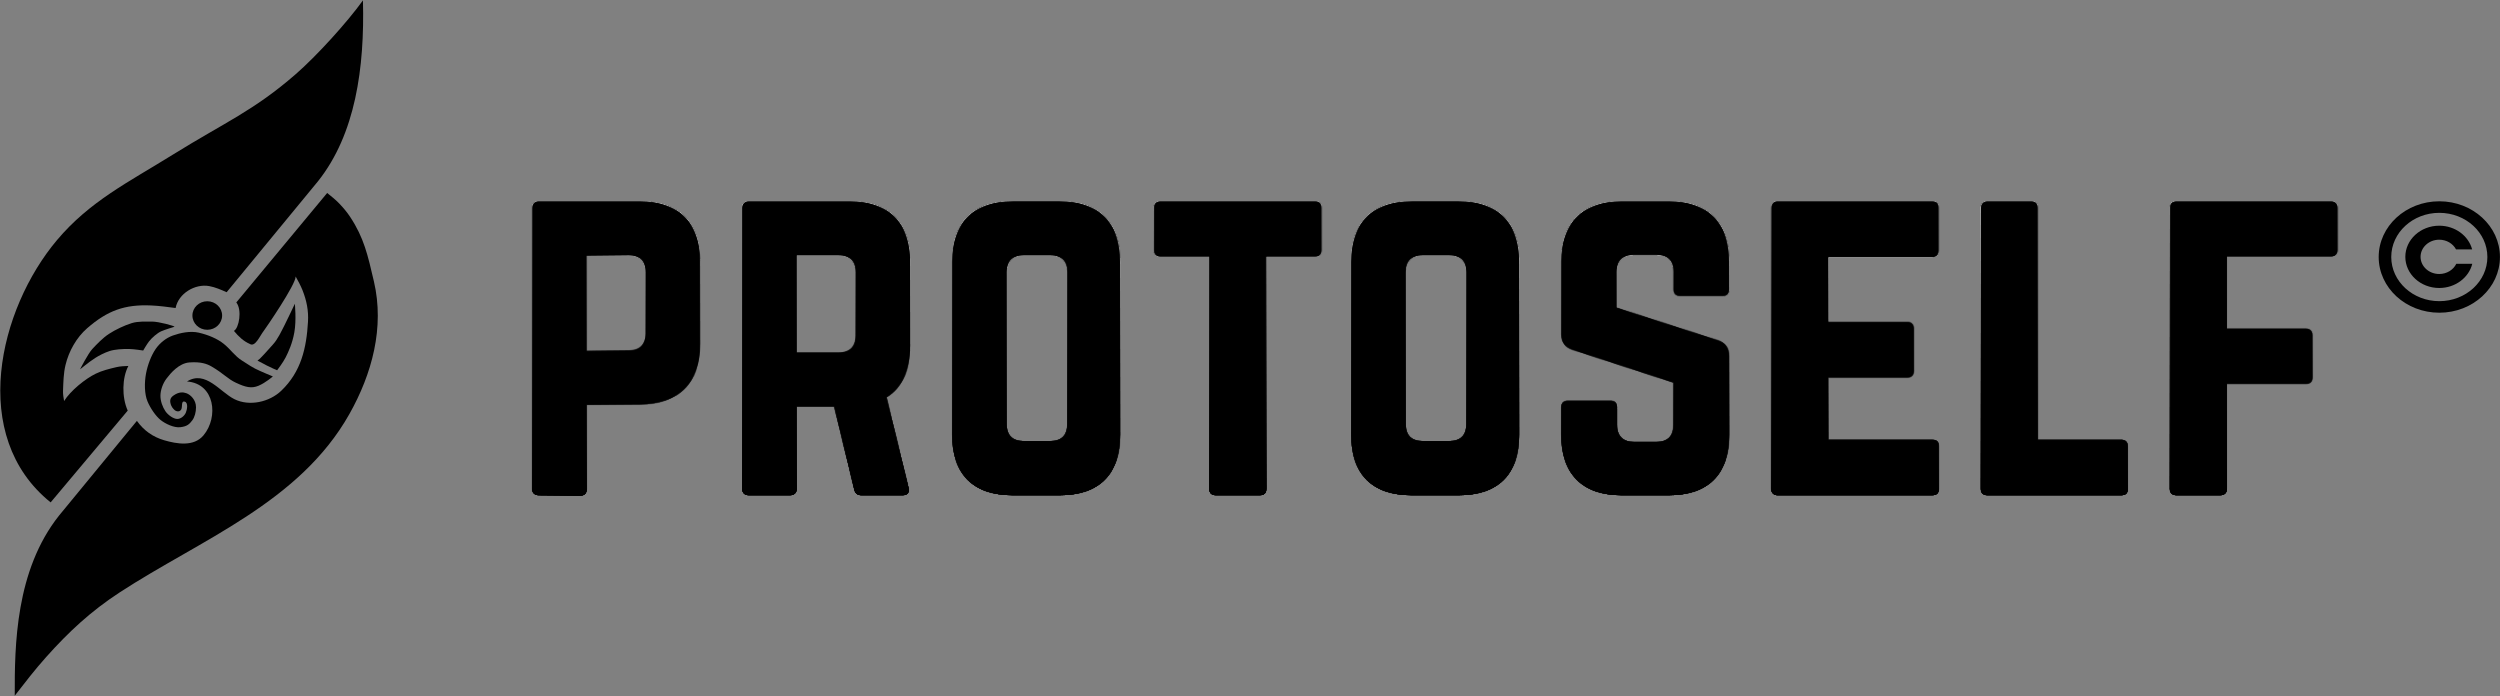
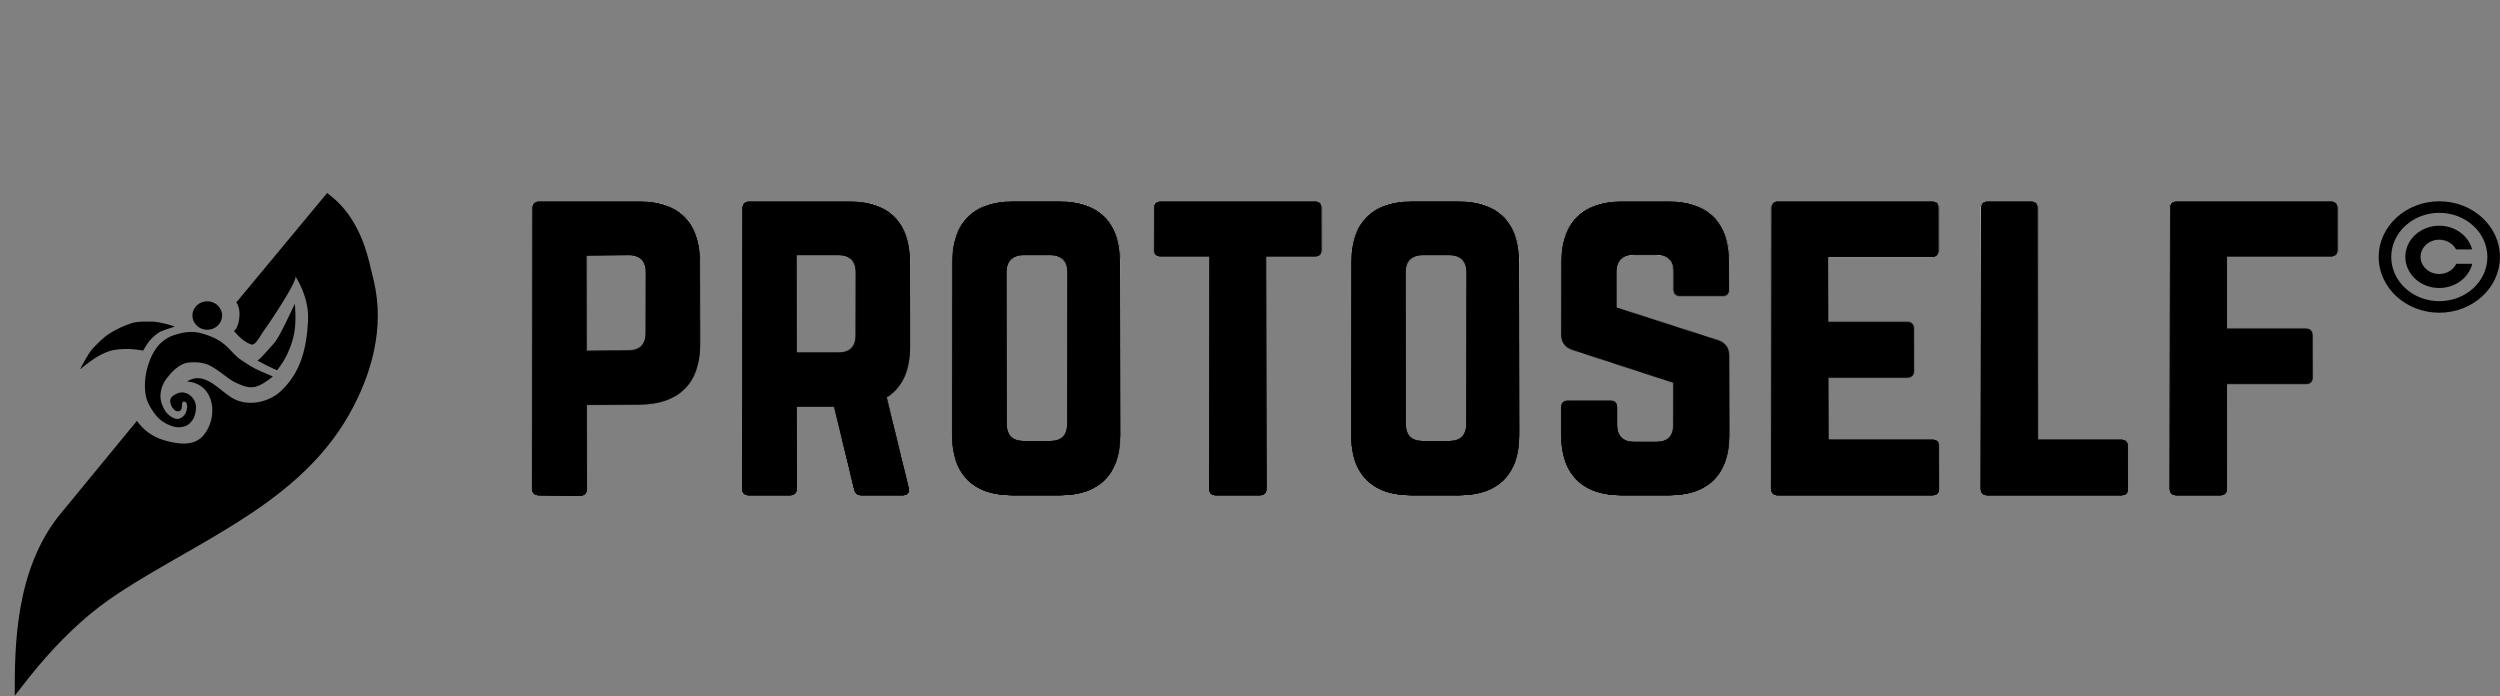
<svg xmlns="http://www.w3.org/2000/svg" xmlns:xlink="http://www.w3.org/1999/xlink" width="2783px" height="775px" viewBox="0 0 2783 775" version="1.1">
  <rect x="0" y="0" width="2783" height="775" fill="#808080" stroke="none" />
  <title>Group 9</title>
  <desc>Created with Sketch.</desc>
  <defs>
-     <path d="M0.345,319.795 C0.345,324.47 3.149,327.273 7.825,327.273 L53.647,327.742 C58.792,327.742 61.13,324.935 61.13,320.26 L61.13,226.763 L120.045,226.298 C163.998,225.829 187.378,202.456 187.378,158.981 L187.378,67.353 C187.378,23.411 163.998,0.038 120.045,0.038 L7.825,0.038 C3.149,0.038 0.345,2.84 0.345,7.515 L0.345,319.795 Z M61.122,166.465 L61.122,60.813 L107.879,60.344 C120.506,60.344 126.585,66.89 126.585,79.047 L126.585,147.298 C126.585,158.985 120.506,165.996 107.879,165.996 L61.122,166.465 Z M421.172,67.351 C421.172,23.409 397.794,0.036 353.841,0.036 L241.619,0.036 C236.945,0.036 234.137,2.838 234.137,7.513 L234.137,319.793 C234.137,324.468 236.945,327.271 241.619,327.271 L287.443,327.271 C292.121,327.271 294.924,324.468 294.924,319.793 L294.924,228.634 L336.54,228.634 L358.984,320.727 C359.918,324.933 362.256,327.271 366.932,327.271 L412.755,327.271 C417.9,327.271 420.703,324.468 419.304,318.859 L394.987,218.35 C412.29,207.594 421.172,188.429 421.172,161.317 L421.172,67.351 Z M294.926,168.333 L294.926,60.344 L341.687,60.344 C353.843,60.344 360.389,66.89 360.389,79.047 L360.389,149.635 C360.389,161.788 353.843,168.333 341.687,168.333 L294.926,168.333 Z M467.933,259.946 C467.933,303.89 491.316,327.263 535.269,327.263 L587.637,327.263 C631.59,327.263 654.968,303.89 654.968,259.946 L654.968,67.343 C654.968,23.401 631.59,0.028 587.637,0.028 L535.269,0.028 C491.316,0.028 467.933,23.401 467.933,67.343 L467.933,259.946 Z M547.419,266.973 C535.263,266.973 528.716,260.894 528.716,248.27 L528.716,79.044 C528.716,66.888 535.263,60.342 547.419,60.342 L577.344,60.342 C589.503,60.342 596.048,66.888 596.048,79.044 L596.048,248.27 C596.048,260.894 589.503,266.973 577.344,266.973 L547.419,266.973 Z M871.921,0.036 C877.064,0.036 879.402,2.838 879.402,7.513 L879.402,54.264 C879.402,58.935 877.064,61.742 871.921,61.742 L817.681,61.742 L817.681,319.793 C817.681,324.933 815.341,327.271 810.201,327.271 L761.572,327.271 C756.896,327.271 754.088,324.933 754.088,319.793 L754.088,61.742 L699.85,61.742 C695.174,61.742 692.367,58.935 692.367,54.264 L692.367,7.513 C692.367,2.838 695.174,0.036 699.85,0.036 L871.921,0.036 Z M912.121,259.946 C912.121,303.89 935.499,327.263 979.452,327.263 L1031.824,327.263 C1075.777,327.263 1099.156,303.89 1099.156,259.946 L1099.156,67.343 C1099.156,23.401 1075.777,0.028 1031.824,0.028 L979.452,0.028 C935.499,0.028 912.121,23.401 912.121,67.343 L912.121,259.946 Z M991.626,266.973 C979.467,266.973 972.922,260.894 972.922,248.27 L972.922,79.044 C972.922,66.888 979.467,60.342 991.626,60.342 L1021.549,60.342 C1033.707,60.342 1040.252,66.888 1040.252,79.044 L1040.252,248.27 C1040.252,260.894 1033.707,266.973 1021.549,266.973 L991.626,266.973 Z M1213.263,0.036 C1169.776,0.036 1145.931,23.409 1145.931,67.351 L1145.931,148.226 C1145.931,157.107 1150.14,162.718 1158.553,165.523 L1270.777,201.985 L1270.777,249.2 C1270.777,261.824 1264.23,267.903 1252.071,267.903 L1226.824,267.903 C1215.134,267.903 1208.117,261.824 1208.117,249.2 L1208.117,229.568 C1208.117,224.424 1205.779,222.09 1200.638,222.09 L1153.412,222.09 C1148.736,222.09 1145.931,224.424 1145.931,229.568 L1145.931,259.954 C1145.931,303.898 1169.776,327.271 1213.263,327.271 L1265.632,327.271 C1309.584,327.271 1332.962,303.898 1332.962,259.954 L1332.962,172.068 C1332.962,163.185 1328.755,157.576 1320.807,154.769 L1207.652,118.309 L1207.652,78.571 C1207.652,66.417 1214.666,59.873 1226.355,59.873 L1252.071,59.873 C1264.696,59.873 1270.777,66.417 1270.777,78.571 L1270.777,98.208 C1270.777,102.879 1273.581,105.685 1278.257,105.685 L1325.483,105.685 C1330.628,105.685 1332.962,102.879 1332.962,98.208 L1332.962,67.351 C1332.962,23.409 1309.584,0.036 1265.632,0.036 L1213.263,0.036 Z M1566.285,7.513 C1566.285,2.838 1564.416,0.036 1558.803,0.036 L1386.733,0.036 C1382.522,0.036 1379.719,2.838 1379.719,7.513 L1379.719,319.793 C1379.719,324.468 1382.522,327.271 1386.733,327.271 L1558.803,327.271 C1564.416,327.271 1566.285,324.468 1566.285,319.793 L1566.285,273.043 C1566.285,267.903 1564.416,265.565 1558.803,265.565 L1443.313,265.565 L1443.313,196.376 L1531.216,196.376 C1535.892,196.376 1538.699,193.573 1538.699,188.429 L1538.699,142.15 C1538.699,137.005 1535.892,134.203 1531.216,134.203 L1443.313,134.203 L1443.313,62.211 L1558.803,62.211 C1564.416,62.211 1566.285,58.935 1566.285,54.264 L1566.285,7.513 Z M1676.626,265.571 L1769.209,265.571 C1774.354,265.571 1776.692,268.374 1776.692,273.049 L1776.692,319.799 C1776.692,324.939 1774.354,327.277 1769.209,327.277 L1620.517,327.277 C1615.841,327.277 1613.037,324.939 1613.037,319.799 L1613.037,7.519 C1613.037,2.844 1615.841,0.042 1620.517,0.042 L1669.146,0.042 C1674.287,0.042 1676.626,2.844 1676.626,7.519 L1676.626,265.571 Z M2010.492,7.513 C2010.492,2.838 2007.685,0.036 2003.011,0.036 L1830.938,0.036 C1825.795,0.036 1823.457,2.838 1823.457,7.513 L1823.457,319.793 C1823.457,324.468 1825.795,327.271 1830.938,327.271 L1879.568,327.271 C1884.244,327.271 1887.051,324.468 1887.051,319.793 L1887.051,203.388 L1974.956,203.388 C1979.63,203.388 1982.438,201.051 1982.438,195.911 L1982.438,149.16 C1982.438,144.485 1979.63,141.682 1974.956,141.682 L1887.051,141.682 L1887.051,61.742 L2003.011,61.742 C2007.685,61.742 2010.492,58.935 2010.492,54.264 L2010.492,7.513 Z" id="path-1" />
    <linearGradient x1="50%" y1="0%" x2="50%" y2="100%" id="linearGradient-3">
      <stop stop-color="#FFFFFF" stop-opacity="0.5" offset="0%" />
      <stop stop-color="#000000" stop-opacity="0.5" offset="100%" />
    </linearGradient>
    <linearGradient x1="50%" y1="0%" x2="50%" y2="100%" id="linearGradient-4">
      <stop stop-color="#000000" stop-opacity="0.5" offset="0%" />
      <stop stop-color="#000000" stop-opacity="0.5" offset="100%" />
    </linearGradient>
    <path d="M0.345,319.795 C0.345,324.47 3.149,327.273 7.825,327.273 L53.647,327.742 C58.792,327.742 61.13,324.935 61.13,320.26 L61.13,226.763 L120.045,226.298 C163.998,225.829 187.378,202.456 187.378,158.981 L187.378,67.353 C187.378,23.411 163.998,0.038 120.045,0.038 L7.825,0.038 C3.149,0.038 0.345,2.84 0.345,7.515 L0.345,319.795 Z M61.122,166.465 L61.122,60.813 L107.879,60.344 C120.506,60.344 126.585,66.89 126.585,79.047 L126.585,147.298 C126.585,158.985 120.506,165.996 107.879,165.996 L61.122,166.465 Z M421.172,67.351 C421.172,23.409 397.794,0.036 353.841,0.036 L241.619,0.036 C236.945,0.036 234.137,2.838 234.137,7.513 L234.137,319.793 C234.137,324.468 236.945,327.271 241.619,327.271 L287.443,327.271 C292.121,327.271 294.924,324.468 294.924,319.793 L294.924,228.634 L336.54,228.634 L358.984,320.727 C359.918,324.933 362.256,327.271 366.932,327.271 L412.755,327.271 C417.9,327.271 420.703,324.468 419.304,318.859 L394.987,218.35 C412.29,207.594 421.172,188.429 421.172,161.317 L421.172,67.351 Z M294.926,168.333 L294.926,60.344 L341.687,60.344 C353.843,60.344 360.389,66.89 360.389,79.047 L360.389,149.635 C360.389,161.788 353.843,168.333 341.687,168.333 L294.926,168.333 Z M467.933,259.946 C467.933,303.89 491.316,327.263 535.269,327.263 L587.637,327.263 C631.59,327.263 654.968,303.89 654.968,259.946 L654.968,67.343 C654.968,23.401 631.59,0.028 587.637,0.028 L535.269,0.028 C491.316,0.028 467.933,23.401 467.933,67.343 L467.933,259.946 Z M547.419,266.973 C535.263,266.973 528.716,260.894 528.716,248.27 L528.716,79.044 C528.716,66.888 535.263,60.342 547.419,60.342 L577.344,60.342 C589.503,60.342 596.048,66.888 596.048,79.044 L596.048,248.27 C596.048,260.894 589.503,266.973 577.344,266.973 L547.419,266.973 Z M871.921,0.036 C877.064,0.036 879.402,2.838 879.402,7.513 L879.402,54.264 C879.402,58.935 877.064,61.742 871.921,61.742 L817.681,61.742 L817.681,319.793 C817.681,324.933 815.341,327.271 810.201,327.271 L761.572,327.271 C756.896,327.271 754.088,324.933 754.088,319.793 L754.088,61.742 L699.85,61.742 C695.174,61.742 692.367,58.935 692.367,54.264 L692.367,7.513 C692.367,2.838 695.174,0.036 699.85,0.036 L871.921,0.036 Z M912.121,259.946 C912.121,303.89 935.499,327.263 979.452,327.263 L1031.824,327.263 C1075.777,327.263 1099.156,303.89 1099.156,259.946 L1099.156,67.343 C1099.156,23.401 1075.777,0.028 1031.824,0.028 L979.452,0.028 C935.499,0.028 912.121,23.401 912.121,67.343 L912.121,259.946 Z M991.626,266.973 C979.467,266.973 972.922,260.894 972.922,248.27 L972.922,79.044 C972.922,66.888 979.467,60.342 991.626,60.342 L1021.549,60.342 C1033.707,60.342 1040.252,66.888 1040.252,79.044 L1040.252,248.27 C1040.252,260.894 1033.707,266.973 1021.549,266.973 L991.626,266.973 Z M1213.263,0.036 C1169.776,0.036 1145.931,23.409 1145.931,67.351 L1145.931,148.226 C1145.931,157.107 1150.14,162.718 1158.553,165.523 L1270.777,201.985 L1270.777,249.2 C1270.777,261.824 1264.23,267.903 1252.071,267.903 L1226.824,267.903 C1215.134,267.903 1208.117,261.824 1208.117,249.2 L1208.117,229.568 C1208.117,224.424 1205.779,222.09 1200.638,222.09 L1153.412,222.09 C1148.736,222.09 1145.931,224.424 1145.931,229.568 L1145.931,259.954 C1145.931,303.898 1169.776,327.271 1213.263,327.271 L1265.632,327.271 C1309.584,327.271 1332.962,303.898 1332.962,259.954 L1332.962,172.068 C1332.962,163.185 1328.755,157.576 1320.807,154.769 L1207.652,118.309 L1207.652,78.571 C1207.652,66.417 1214.666,59.873 1226.355,59.873 L1252.071,59.873 C1264.696,59.873 1270.777,66.417 1270.777,78.571 L1270.777,98.208 C1270.777,102.879 1273.581,105.685 1278.257,105.685 L1325.483,105.685 C1330.628,105.685 1332.962,102.879 1332.962,98.208 L1332.962,67.351 C1332.962,23.409 1309.584,0.036 1265.632,0.036 L1213.263,0.036 Z M1566.285,7.513 C1566.285,2.838 1564.416,0.036 1558.803,0.036 L1386.733,0.036 C1382.522,0.036 1379.719,2.838 1379.719,7.513 L1379.719,319.793 C1379.719,324.468 1382.522,327.271 1386.733,327.271 L1558.803,327.271 C1564.416,327.271 1566.285,324.468 1566.285,319.793 L1566.285,273.043 C1566.285,267.903 1564.416,265.565 1558.803,265.565 L1443.313,265.565 L1443.313,196.376 L1531.216,196.376 C1535.892,196.376 1538.699,193.573 1538.699,188.429 L1538.699,142.15 C1538.699,137.005 1535.892,134.203 1531.216,134.203 L1443.313,134.203 L1443.313,62.211 L1558.803,62.211 C1564.416,62.211 1566.285,58.935 1566.285,54.264 L1566.285,7.513 Z M1676.626,265.571 L1769.209,265.571 C1774.354,265.571 1776.692,268.374 1776.692,273.049 L1776.692,319.799 C1776.692,324.939 1774.354,327.277 1769.209,327.277 L1620.517,327.277 C1615.841,327.277 1613.037,324.939 1613.037,319.799 L1613.037,7.519 C1613.037,2.844 1615.841,0.042 1620.517,0.042 L1669.146,0.042 C1674.287,0.042 1676.626,2.844 1676.626,7.519 L1676.626,265.571 Z M2010.492,7.513 C2010.492,2.838 2007.685,0.036 2003.011,0.036 L1830.938,0.036 C1825.795,0.036 1823.457,2.838 1823.457,7.513 L1823.457,319.793 C1823.457,324.468 1825.795,327.271 1830.938,327.271 L1879.568,327.271 C1884.244,327.271 1887.051,324.468 1887.051,319.793 L1887.051,203.388 L1974.956,203.388 C1979.63,203.388 1982.438,201.051 1982.438,195.911 L1982.438,149.16 C1982.438,144.485 1979.63,141.682 1974.956,141.682 L1887.051,141.682 L1887.051,61.742 L2003.011,61.742 C2007.685,61.742 2010.492,58.935 2010.492,54.264 L2010.492,7.513 Z" id="path-5" />
-     <rect id="path-7" x="0.711" y="0.532" width="2129.527" height="480.555" />
  </defs>
  <g id="Page-1" stroke="none" stroke-width="1" fill="none" fill-rule="evenodd">
    <g id="Group-9">
      <g id="Group" transform="translate(592, 224)">
        <g id="Clipped">
          <g>
            <mask id="mask-2" fill="white">
              <use xlink:href="#path-1" />
            </mask>
            <g id="Shape" />
            <g id="Group" mask="url(#mask-2)" fill="#FFFFFF" fill-rule="nonzero">
-               <path d="M0.345,319.795 C0.345,324.47 3.149,327.273 7.825,327.273 L53.647,327.742 C58.792,327.742 61.13,324.935 61.13,320.26 L61.13,226.763 L120.045,226.298 C163.998,225.829 187.378,202.456 187.378,158.981 L187.378,67.353 C187.378,23.411 163.998,0.038 120.045,0.038 L7.825,0.038 C3.149,0.038 0.345,2.84 0.345,7.515 L0.345,319.795 Z M61.122,166.465 L61.122,60.813 L107.879,60.344 C120.506,60.344 126.585,66.89 126.585,79.047 L126.585,147.298 C126.585,158.985 120.506,165.996 107.879,165.996 L61.122,166.465 Z" id="Shape" />
              <path d="M421.172,67.351 C421.172,23.409 397.794,0.036 353.841,0.036 L241.619,0.036 C236.945,0.036 234.137,2.838 234.137,7.513 L234.137,319.793 C234.137,324.468 236.945,327.271 241.619,327.271 L287.443,327.271 C292.121,327.271 294.924,324.468 294.924,319.793 L294.924,228.634 L336.54,228.634 L358.984,320.727 C359.918,324.933 362.256,327.271 366.932,327.271 L412.755,327.271 C417.9,327.271 420.703,324.468 419.304,318.859 L394.987,218.35 C412.29,207.594 421.172,188.429 421.172,161.317 L421.172,67.351 Z M294.926,168.333 L294.926,60.344 L341.687,60.344 C353.843,60.344 360.389,66.89 360.389,79.047 L360.389,149.635 C360.389,161.788 353.843,168.333 341.687,168.333 L294.926,168.333 Z" id="Shape" />
              <path d="M467.933,259.946 C467.933,303.89 491.316,327.263 535.269,327.263 L587.637,327.263 C631.59,327.263 654.968,303.89 654.968,259.946 L654.968,67.343 C654.968,23.401 631.59,0.028 587.637,0.028 L535.269,0.028 C491.316,0.028 467.933,23.401 467.933,67.343 L467.933,259.946 Z M547.419,266.973 C535.263,266.973 528.716,260.894 528.716,248.27 L528.716,79.044 C528.716,66.888 535.263,60.342 547.419,60.342 L577.344,60.342 C589.503,60.342 596.048,66.888 596.048,79.044 L596.048,248.27 C596.048,260.894 589.503,266.973 577.344,266.973 L547.419,266.973 Z" id="Shape" />
              <path d="M871.921,0.036 C877.064,0.036 879.402,2.838 879.402,7.513 L879.402,54.264 C879.402,58.935 877.064,61.742 871.921,61.742 L817.681,61.742 L817.681,319.793 C817.681,324.933 815.341,327.271 810.201,327.271 L761.572,327.271 C756.896,327.271 754.088,324.933 754.088,319.793 L754.088,61.742 L699.85,61.742 C695.174,61.742 692.367,58.935 692.367,54.264 L692.367,7.513 C692.367,2.838 695.174,0.036 699.85,0.036 L871.921,0.036 Z" id="Shape" />
              <path d="M912.121,259.946 C912.121,303.89 935.499,327.263 979.452,327.263 L1031.824,327.263 C1075.777,327.263 1099.156,303.89 1099.156,259.946 L1099.156,67.343 C1099.156,23.401 1075.777,0.028 1031.824,0.028 L979.452,0.028 C935.499,0.028 912.121,23.401 912.121,67.343 L912.121,259.946 Z M991.626,266.973 C979.467,266.973 972.922,260.894 972.922,248.27 L972.922,79.044 C972.922,66.888 979.467,60.342 991.626,60.342 L1021.549,60.342 C1033.707,60.342 1040.252,66.888 1040.252,79.044 L1040.252,248.27 C1040.252,260.894 1033.707,266.973 1021.549,266.973 L991.626,266.973 Z" id="Shape" />
              <path d="M1213.263,0.036 C1169.776,0.036 1145.931,23.409 1145.931,67.351 L1145.931,148.226 C1145.931,157.107 1150.14,162.718 1158.553,165.523 L1270.777,201.985 L1270.777,249.2 C1270.777,261.824 1264.23,267.903 1252.071,267.903 L1226.824,267.903 C1215.134,267.903 1208.117,261.824 1208.117,249.2 L1208.117,229.568 C1208.117,224.424 1205.779,222.09 1200.638,222.09 L1153.412,222.09 C1148.736,222.09 1145.931,224.424 1145.931,229.568 L1145.931,259.954 C1145.931,303.898 1169.776,327.271 1213.263,327.271 L1265.632,327.271 C1309.584,327.271 1332.962,303.898 1332.962,259.954 L1332.962,172.068 C1332.962,163.185 1328.755,157.576 1320.807,154.769 L1207.652,118.309 L1207.652,78.571 C1207.652,66.417 1214.666,59.873 1226.355,59.873 L1252.071,59.873 C1264.696,59.873 1270.777,66.417 1270.777,78.571 L1270.777,98.208 C1270.777,102.879 1273.581,105.685 1278.257,105.685 L1325.483,105.685 C1330.628,105.685 1332.962,102.879 1332.962,98.208 L1332.962,67.351 C1332.962,23.409 1309.584,0.036 1265.632,0.036 L1213.263,0.036 Z" id="Shape" />
              <path d="M1566.285,7.513 C1566.285,2.838 1564.416,0.036 1558.803,0.036 L1386.733,0.036 C1382.522,0.036 1379.719,2.838 1379.719,7.513 L1379.719,319.793 C1379.719,324.468 1382.522,327.271 1386.733,327.271 L1558.803,327.271 C1564.416,327.271 1566.285,324.468 1566.285,319.793 L1566.285,273.043 C1566.285,267.903 1564.416,265.565 1558.803,265.565 L1443.313,265.565 L1443.313,196.376 L1531.216,196.376 C1535.892,196.376 1538.699,193.573 1538.699,188.429 L1538.699,142.15 C1538.699,137.005 1535.892,134.203 1531.216,134.203 L1443.313,134.203 L1443.313,62.211 L1558.803,62.211 C1564.416,62.211 1566.285,58.935 1566.285,54.264 L1566.285,7.513 Z" id="Shape" />
              <path d="M1676.626,265.571 L1769.209,265.571 C1774.354,265.571 1776.692,268.374 1776.692,273.049 L1776.692,319.799 C1776.692,324.939 1774.354,327.277 1769.209,327.277 L1620.517,327.277 C1615.841,327.277 1613.037,324.939 1613.037,319.799 L1613.037,7.519 C1613.037,2.844 1615.841,0.042 1620.517,0.042 L1669.146,0.042 C1674.287,0.042 1676.626,2.844 1676.626,7.519 L1676.626,265.571 Z" id="Shape" />
              <path d="M2010.492,7.513 C2010.492,2.838 2007.685,0.036 2003.011,0.036 L1830.938,0.036 C1825.795,0.036 1823.457,2.838 1823.457,7.513 L1823.457,319.793 C1823.457,324.468 1825.795,327.271 1830.938,327.271 L1879.568,327.271 C1884.244,327.271 1887.051,324.468 1887.051,319.793 L1887.051,203.388 L1974.956,203.388 C1979.63,203.388 1982.438,201.051 1982.438,195.911 L1982.438,149.16 C1982.438,144.485 1979.63,141.682 1974.956,141.682 L1887.051,141.682 L1887.051,61.742 L2003.011,61.742 C2007.685,61.742 2010.492,58.935 2010.492,54.264 L2010.492,7.513 Z" id="Shape" />
            </g>
          </g>
          <g>
            <mask id="mask-6" fill="white">
              <use xlink:href="#path-5" />
            </mask>
            <g id="Shape">
              <use fill="#D8D8D8" xlink:href="#path-5" />
              <use fill="url(#linearGradient-3)" xlink:href="#path-5" />
              <use fill="url(#linearGradient-3)" xlink:href="#path-5" />
              <use fill="url(#linearGradient-3)" xlink:href="#path-5" />
              <use fill="url(#linearGradient-3)" xlink:href="#path-5" />
              <use fill="url(#linearGradient-3)" xlink:href="#path-5" />
              <use fill="url(#linearGradient-3)" xlink:href="#path-5" />
              <use fill="url(#linearGradient-3)" xlink:href="#path-5" />
              <use fill="url(#linearGradient-3)" xlink:href="#path-5" />
              <use fill="url(#linearGradient-3)" xlink:href="#path-5" />
              <use fill="url(#linearGradient-3)" xlink:href="#path-5" />
              <use fill="url(#linearGradient-3)" xlink:href="#path-5" />
              <use fill="url(#linearGradient-4)" xlink:href="#path-5" />
            </g>
            <g id="Group" mask="url(#mask-6)">
              <g transform="translate(-20.313, -70.049)">
                <rect id="Rectangle-path" stroke="none" fill="#000000" fill-rule="evenodd" x="0.711" y="0.532" width="2129.527" height="480.555" />
                <g id="Clipped" stroke="none" stroke-width="1" fill="none" fill-rule="evenodd">
                  <mask id="mask-8" fill="white">
                    <use xlink:href="#path-7" />
                  </mask>
                  <g id="Rectangle-path" />
                  <rect id="Rectangle-path" fill="#000000" mask="url(#mask-8)" x="-5.647" y="-96.255" width="2058.919" height="555.992" />
                </g>
                <rect id="Rectangle-path" stroke="#000000" stroke-width="10.42" fill="none" x="0.711" y="0.532" width="2129.527" height="480.555" />
              </g>
            </g>
          </g>
        </g>
        <g id="Ebene1" transform="translate(2055, 0)" fill="#000000">
          <g id="Group">
            <path d="M68.446,0.079 C105.696,0.079 135.939,27.868 135.939,62.096 C135.939,96.321 105.696,124.11 68.446,124.11 C31.197,124.11 0.954,96.321 0.954,62.096 C0.954,27.868 31.197,0.079 68.446,0.079 Z M68.446,12.931 C97.976,12.931 121.952,34.961 121.952,62.096 C121.952,89.228 97.976,111.258 68.446,111.258 C38.914,111.258 14.941,89.228 14.941,62.096 C14.941,34.961 38.914,12.931 68.446,12.931 Z" id="Shape" />
            <path d="M105.138,69.651 C101.311,85.072 86.281,96.595 68.345,96.595 C47.519,96.595 30.61,81.059 30.61,61.923 C30.61,42.787 47.519,27.25 68.345,27.25 C86.072,27.25 100.958,38.503 104.998,53.651 L87.072,53.651 C83.716,47.252 76.588,42.834 68.345,42.834 C56.881,42.834 47.57,51.388 47.57,61.923 C47.57,72.458 56.881,81.012 68.345,81.012 C76.82,81.012 84.114,76.34 87.344,69.651 L105.138,69.651 Z" id="Shape" />
          </g>
        </g>
      </g>
      <g id="Group" fill="#000000">
        <g id="Shape">
          <path d="M364.212,214.822 L263.059,336.668 C269.726,345.082 266.081,365.354 260.39,368.347 C265.396,374.417 270.931,379.774 278.122,382.892 C284.115,386.735 289.27,373.84 293.664,368.239 C295.598,365.773 329.509,316.446 329.112,307.782 C331.875,312.768 334.652,317.784 336.755,323.082 C341.301,334.524 343.577,345.697 342.859,358.117 C341.167,387.459 335.227,413.821 313.124,434.959 C299.872,447.63 277.647,452.642 260.886,444.328 C245.023,436.462 228.682,411.677 208.178,424.662 C239.194,426.994 243.55,464.271 226.544,484.618 C215.711,497.578 196.718,494.136 182.889,490.135 C170.201,486.457 159.998,479.201 152.4,468.508 L65.759,573.906 C17.267,634.891 16.246,718.347 16.415,774.479 C27.703,759.893 39.005,745.281 51.297,731.529 C76.6,703.216 101.204,680.345 133.212,659.473 C223.707,600.464 333.275,559.568 388.848,461.068 C414.186,416.158 428.196,364.456 416.252,313.325 C409.337,283.724 405.227,264.849 389.778,241.435 C386.257,236.096 382.085,231.177 377.653,226.563 C373.531,222.273 368.857,218.537 364.212,214.822 Z" />
-           <path d="M56.368,559.258 L142.175,457.077 C135.441,442.124 135.876,420.55 142.919,407.366 C138.432,407.526 133.883,407.692 129.513,408.729 C121.682,410.592 113.729,412.498 106.497,416.027 C94.786,421.745 78.395,435.057 71.346,446.446 C70.687,442.669 70.013,438.837 70.162,435.008 C70.535,425.431 70.672,415.709 72.904,406.386 C76.572,391.051 85.05,375.775 97.073,365.339 C119.693,345.705 138.855,338.74 168.129,340.031 C177.287,340.436 186.399,341.663 195.484,342.887 C198.597,326.733 217.039,315.632 232.819,318.462 C239.591,319.678 246,322.516 252.291,325.302 L354.074,201.678 C395.629,149.331 406.003,75.772 404.034,0.396 C386.537,24.83 352.51,62.287 329.164,82.594 C282.114,123.517 250.73,135.925 192.026,172.38 C142.925,202.87 99.95,223.972 63.478,267.238 C-1.311,344.099 -35.201,485.597 56.368,559.258 Z" />
        </g>
        <g transform="translate(89, 335)" id="Shape">
          <path d="M132.083,35.289 C142.457,37.645 153.058,41.976 160.369,48.008 C168.261,54.523 172.312,61.243 180.152,66.234 C190.532,72.837 190.818,73.208 194.916,75.319 C200.682,78.29 214.755,84.051 214.755,84.051 C214.755,84.051 206.818,90.981 198.897,94.367 C190.925,97.77 184.236,96.004 173.873,91.191 C164.161,86.682 160.226,80.978 146.436,72.951 C141.412,70.027 134.614,67.556 121.971,68.454 C110.15,69.29 100.833,80.527 96.319,86.484 C92.186,91.937 89.667,99.303 89.597,105.464 C89.527,111.493 92.046,118.21 95.096,122.722 C98.11,127.184 104.092,131.246 108.181,131.377 C112.27,131.511 116.388,127.822 117.853,124.418 C119.315,121.017 120.713,113.289 116.671,112.131 C112.162,110.835 114.545,118.16 112.585,121.076 C110.441,124.263 106.437,122.798 104.838,120.967 C104.162,120.193 101.655,118.28 100.679,113.467 C99.738,108.829 102.22,106.599 104.433,105.084 C110.322,101.049 114.914,101.434 118.613,102.777 C122.921,104.338 129.212,109.955 129.206,118.403 C129.203,123.76 127.694,129.474 125.006,132.982 C121.986,136.918 119.604,139.661 111.688,140.573 C104.608,141.389 94.938,136.702 89.757,132.521 C84.293,128.111 78.355,119.376 75.187,111.789 C71.776,103.622 71.622,91.092 73.547,80.817 C75.35,71.191 79.433,60.518 84.261,53.515 C88.866,46.833 95.853,41.204 103.478,38.479 C111.548,35.596 122.725,33.163 132.083,35.289 Z" />
          <path d="M141.729,0.358 C150.854,0.358 158.263,7.475 158.263,16.238 C158.263,25.005 150.854,32.119 141.729,32.119 C132.605,32.119 125.196,25.005 125.196,16.238 C125.196,7.475 132.605,0.358 141.729,0.358 Z" />
          <path d="M105.292,28.736 C105.292,28.736 94.633,31.926 90.52,33.765 C86.003,35.783 80.074,40.979 76.914,45.037 C74.42,48.237 70.393,55.216 70.393,55.216 C70.393,55.216 60.595,53.614 54.704,53.491 C47.51,53.342 38.813,53.913 33.056,55.758 C27.292,57.602 21.086,60.886 17.195,63.366 C8.647,68.819 0.288,76.252 0.09,76.15 C0.09,76.15 8.953,58.649 13.814,53.447 C18.843,48.061 25.483,41.143 32.112,36.792 C39.402,32.005 49.52,27.23 57.558,24.727 C64.775,22.478 72.863,23.075 80.158,22.987 C87.561,22.899 105.601,27.917 105.292,28.736 Z" />
          <path d="M197.633,66.425 C197.633,66.425 203.982,69.734 208.121,71.945 C212.265,74.162 219.485,77.185 219.485,77.185 C219.485,77.185 225.974,68.796 229.011,62.799 C232.049,56.801 236.432,47.432 238.643,35.084 C241.112,21.285 239.225,3.136 239.225,3.136 C239.225,3.136 230.004,22.697 227.715,27.046 C224.183,33.76 220.312,42.64 214.517,48.851 C212.559,50.944 209.108,54.924 205.668,58.69 C199.273,65.693 200.493,64.021 197.633,66.425 Z" />
        </g>
      </g>
    </g>
  </g>
</svg>